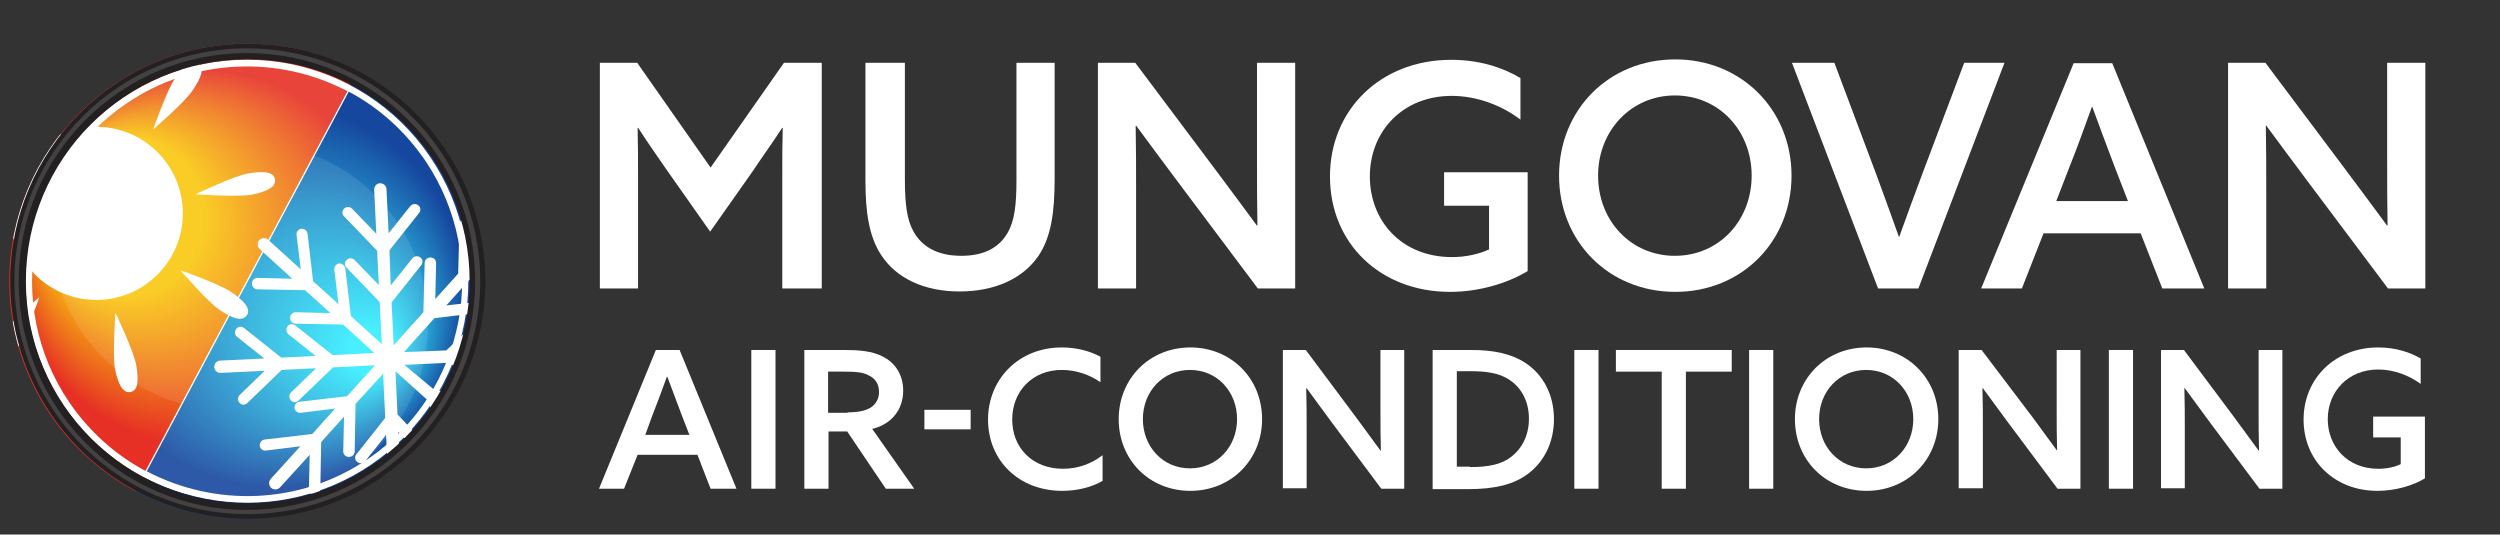
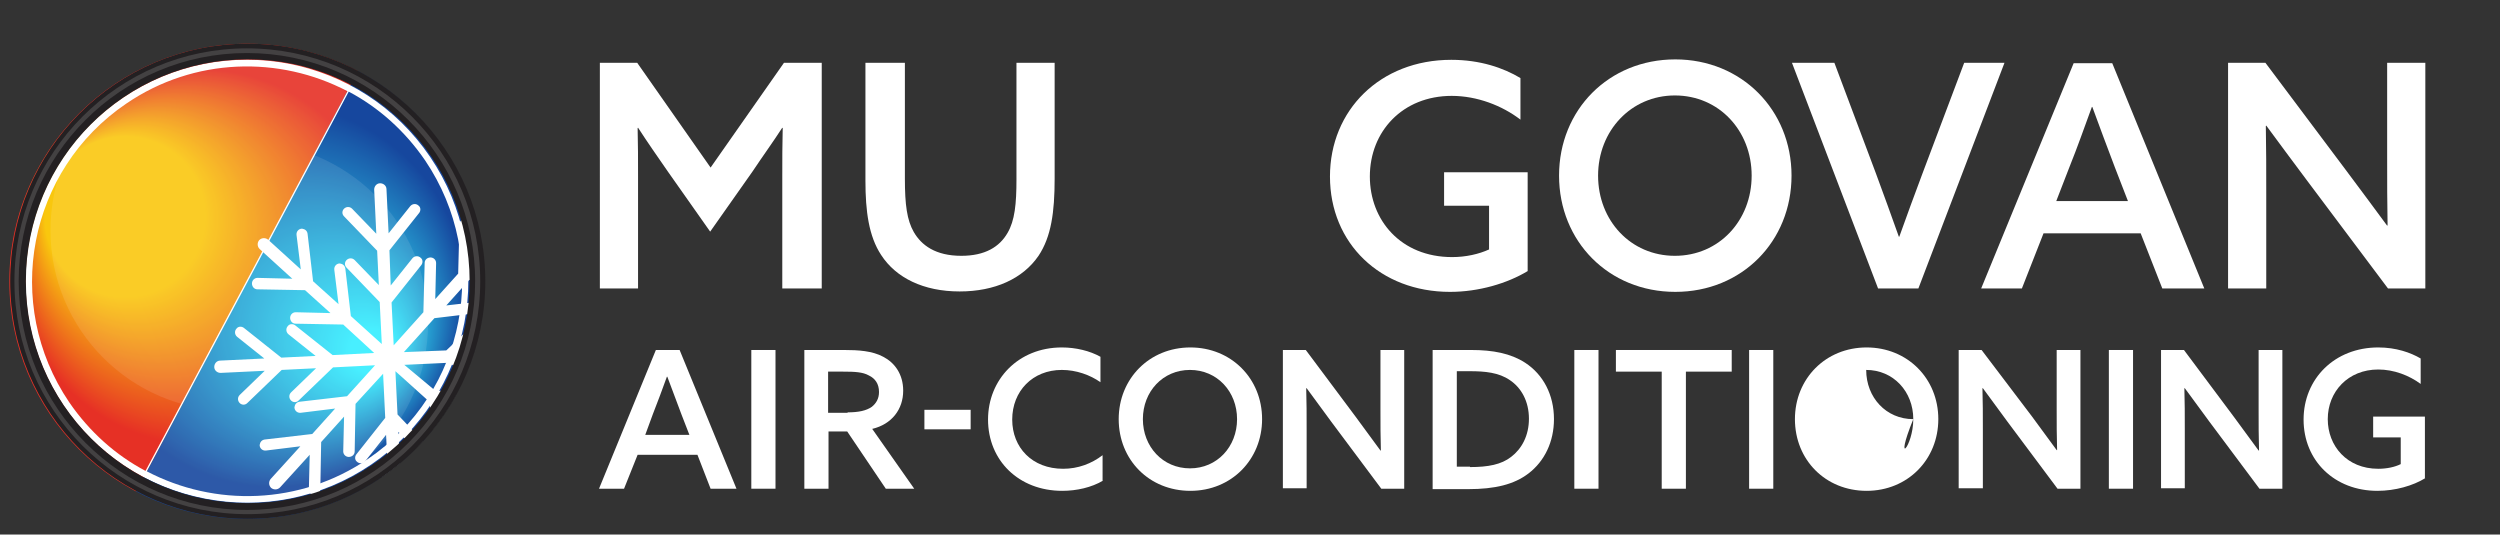
<svg xmlns="http://www.w3.org/2000/svg" xmlns:xlink="http://www.w3.org/1999/xlink" version="1.1" id="Layer_1" x="0px" y="0px" viewBox="0 0 589.3 126" style="enable-background:new 0 0 589.3 126;" xml:space="preserve">
  <rect x="0" y="0" width="589.3" height="126" fill="#333333" stroke="none" />
  <style type="text/css">
	.st0{fill:#FFFFFF;}
	.st1{clip-path:url(#BASE_2_);}
	.st2{fill:url(#BASE_3_);}
	.st3{opacity:0.1;clip-path:url(#BASE_2_);fill:#FFFFFF;}
	.st4{clip-path:url(#BASE_4_);}
	.st5{fill:url(#BASE_5_);}
	.st6{opacity:0.1;clip-path:url(#BASE_4_);fill:#FFFFFF;}
	.st7{clip-path:url(#SVGID_2_);fill:#FFFFFF;}
	.st8{clip-path:url(#BASE_7_);}
	.st9{display:none;fill:#FFFFFF;}
	.st10{fill:#232022;}
	.st11{fill:#434142;}
</style>
  <g>
    <path class="st0" d="M141.2,14.8h9l17.3,24.7l17.3-24.7h8.9V68h-9.3V41.7c0-4,0-7.9,0.1-11.5l-0.1-0.1c-2.2,3.4-4.6,6.7-7,10.3   l-10,14.2l-10-14.2c-2.5-3.6-4.8-6.9-7-10.3l-0.1,0.1c0.1,3.7,0.1,7.5,0.1,11.5V68h-9V14.8z" />
    <path class="st0" d="M248.6,42.1c0,7.9-0.8,13.7-3.8,18.2c-3.7,5.4-10.3,8.4-18.6,8.4c-8.5,0-15-3.2-18.5-8.6   c-2.9-4.4-3.7-10.3-3.7-17.5V14.8h9.3v27.3c0,6.2,0.5,9.8,2.1,12.6c1.8,3.1,5.1,5.6,11.2,5.6c5.6,0,9-2.1,10.9-5.4   c1.7-2.9,2.1-6.8,2.1-12.6V14.8h9V42.1z" />
-     <path class="st0" d="M258.8,68V14.8h8.8l19.2,25.6c3.3,4.4,6.4,8.6,9.5,12.8l0.1-0.1c-0.1-5-0.1-10.4-0.1-16.1V14.8h9V68h-8.8   l-19.2-25.6c-3.3-4.4-6.4-8.6-9.5-12.8l-0.1,0.1c0.1,5,0.1,10.4,0.1,16.1V68H258.8z" />
    <path class="st0" d="M360.1,63.9c-4.8,2.9-11.5,4.9-18.3,4.9c-16.4,0-28.3-11.4-28.3-27.2c0-15.6,11.8-27.5,28.6-27.5   c6.8,0,12.3,1.9,16.3,4.3v9.8c-4.3-3.3-10.2-5.6-16.2-5.6c-11.6,0-19.3,8.4-19.3,19c0,10.3,7.3,19,19.4,19c3.2,0,6.3-0.7,8.7-1.8   V48.5h-10.6v-7.9h19.7V63.9z" />
    <path class="st0" d="M367.5,41.4c0-15.5,11.7-27.4,27.4-27.4c15.6,0,27.4,11.9,27.4,27.4s-11.7,27.4-27.4,27.4   C379.2,68.8,367.5,56.9,367.5,41.4z M412.9,41.4c0-10.6-7.7-18.9-18.1-18.9c-10.3,0-18.1,8.3-18.1,18.9s7.7,18.9,18.1,18.9   C405.2,60.3,412.9,52,412.9,41.4z" />
    <path class="st0" d="M422.4,14.8h10l9.8,26.1c1.8,4.9,3.6,9.8,5.4,14.9h0.1c1.7-4.8,3.6-9.9,5.5-15l9.8-26h9.5L452.2,68h-9.5   L422.4,14.8z" />
    <path class="st0" d="M519.6,68h-9.9l-5.1-13h-22.9l-5.1,13h-9.6l21.8-53.1h9.1L519.6,68z M484.7,47.4h16.9l-3.1-8   c-1.8-4.8-3.6-9.5-5.3-14.2h-0.1c-1.8,4.9-3.4,9.5-5.3,14.2L484.7,47.4z" />
    <path class="st0" d="M525.2,68V14.8h8.8l19.2,25.6c3.3,4.4,6.4,8.6,9.5,12.8l0.1-0.1c-0.1-5-0.1-10.4-0.1-16.1V14.8h9V68h-8.8   l-19.2-25.6c-3.3-4.4-6.4-8.6-9.5-12.8l-0.1,0.1c0.1,5,0.1,10.4,0.1,16.1V68H525.2z" />
  </g>
  <g>
    <path class="st0" d="M173.6,115.2h-6.1l-3.1-8h-14.1l-3.2,8h-5.9l13.4-32.7h5.6L173.6,115.2z M152.1,102.5h10.4l-1.9-4.9   c-1.1-2.9-2.2-5.8-3.3-8.8h-0.1c-1.1,3-2.1,5.8-3.3,8.8L152.1,102.5z" />
    <path class="st0" d="M177.1,82.5h5.7v32.7h-5.7V82.5z" />
    <path class="st0" d="M189.5,82.5h9.5c3.3,0,6.6,0.2,9.2,1.6c2.7,1.4,4.7,4.1,4.7,8c0,4.4-2.7,7.9-7.3,9l9.9,14.1h-6.7l-9.1-13.5   h-4.4v13.5h-5.7V82.5z M199.8,97.2c2.6,0,4.4-0.4,5.7-1.3c1-0.8,1.7-1.9,1.7-3.5c0-1.9-0.9-3.2-2.4-3.9c-1.4-0.8-3.3-0.9-6.1-0.9   h-3.5v9.7H199.8z" />
    <path class="st0" d="M217.9,96.6h10.9v4.6h-10.9V96.6z" />
    <path class="st0" d="M260,113.3c-2.7,1.6-6.2,2.4-9.6,2.4c-10.3,0-17.5-7.2-17.5-16.8c0-9.4,7.1-17,17.4-17c3.3,0,6.6,0.8,9.1,2.2   v6c-2.4-1.7-5.7-2.9-9.1-2.9c-6.9,0-11.7,5-11.7,11.7c0,6.6,4.7,11.6,12,11.6c3.5,0,6.7-1.2,9.3-3.2V113.3z" />
    <path class="st0" d="M263.7,98.8c0-9.5,7.2-16.9,16.9-16.9c9.6,0,16.9,7.3,16.9,16.9c0,9.5-7.2,16.9-16.9,16.9   C270.9,115.7,263.7,108.4,263.7,98.8z M291.6,98.8c0-6.5-4.7-11.6-11.1-11.6c-6.4,0-11.1,5.1-11.1,11.6c0,6.5,4.7,11.6,11.1,11.6   C286.9,110.4,291.6,105.3,291.6,98.8z" />
    <path class="st0" d="M302.4,115.2V82.5h5.4l11.8,15.8c2,2.7,3.9,5.3,5.8,7.9l0.1,0c-0.1-3.1-0.1-6.4-0.1-9.9V82.5h5.6v32.7h-5.4   l-11.8-15.8c-2-2.7-3.9-5.3-5.8-7.9l-0.1,0c0.1,3.1,0.1,6.4,0.1,9.9v13.7H302.4z" />
    <path class="st0" d="M337.7,82.5h9.1c5.1,0,9.3,0.8,12.7,3c4.3,2.8,6.8,7.6,6.8,13.3c0,5.3-2.2,9.9-6,12.8   c-3.4,2.6-7.9,3.7-14.2,3.7h-8.4V82.5z M346.5,110.1c4.3,0,7.4-0.6,9.7-2.4c2.5-1.9,4.2-5,4.2-9c0-4.1-1.8-7.3-4.5-9.1   c-2.6-1.8-5.9-2.1-9.4-2.1h-3.1v22.5H346.5z" />
    <path class="st0" d="M371.1,82.5h5.7v32.7h-5.7V82.5z" />
    <path class="st0" d="M391.6,87.6h-10.7v-5.1h27.3v5.1h-10.8v27.6h-5.7V87.6z" />
    <path class="st0" d="M412.3,82.5h5.7v32.7h-5.7V82.5z" />
-     <path class="st0" d="M423.1,98.8c0-9.5,7.2-16.9,16.9-16.9c9.6,0,16.9,7.3,16.9,16.9c0,9.5-7.2,16.9-16.9,16.9   C430.3,115.7,423.1,108.4,423.1,98.8z M451,98.8c0-6.5-4.7-11.6-11.1-11.6c-6.4,0-11.1,5.1-11.1,11.6c0,6.5,4.7,11.6,11.1,11.6   C446.3,110.4,451,105.3,451,98.8z" />
+     <path class="st0" d="M423.1,98.8c0-9.5,7.2-16.9,16.9-16.9c9.6,0,16.9,7.3,16.9,16.9c0,9.5-7.2,16.9-16.9,16.9   C430.3,115.7,423.1,108.4,423.1,98.8z M451,98.8c0-6.5-4.7-11.6-11.1-11.6c0,6.5,4.7,11.6,11.1,11.6   C446.3,110.4,451,105.3,451,98.8z" />
    <path class="st0" d="M461.7,115.2V82.5h5.4L479,98.2c2,2.7,3.9,5.3,5.8,7.9l0.1,0c-0.1-3.1-0.1-6.4-0.1-9.9V82.5h5.6v32.7H485   l-11.8-15.8c-2-2.7-3.9-5.3-5.8-7.9l-0.1,0c0.1,3.1,0.1,6.4,0.1,9.9v13.7H461.7z" />
    <path class="st0" d="M497.1,82.5h5.7v32.7h-5.7V82.5z" />
    <path class="st0" d="M509.4,115.2V82.5h5.4l11.8,15.8c2,2.7,3.9,5.3,5.8,7.9l0.1,0c-0.1-3.1-0.1-6.4-0.1-9.9V82.5h5.6v32.7h-5.4   l-11.8-15.8c-2-2.7-3.9-5.3-5.8-7.9l-0.1,0c0.1,3.1,0.1,6.4,0.1,9.9v13.7H509.4z" />
    <path class="st0" d="M571.7,112.7c-2.9,1.8-7.1,3-11.3,3c-10.1,0-17.4-7.1-17.4-16.8c0-9.6,7.3-17,17.6-17c4.2,0,7.6,1.2,10,2.6v6   c-2.7-2-6.3-3.4-10-3.4c-7.1,0-11.9,5.2-11.9,11.7c0,6.3,4.5,11.7,11.9,11.7c2,0,3.9-0.4,5.3-1.1v-6.3h-6.5v-4.9h12.2V112.7z" />
  </g>
  <g>
    <g>
      <defs>
        <path id="BASE_10_" d="M32.1,115.9C4.7,101.4-5.8,67.5,8.7,40.2S57,2.3,84.4,16.8L32.1,115.9z" />
      </defs>
      <clipPath id="BASE_2_">
        <use xlink:href="#BASE_10_" style="overflow:visible;" />
      </clipPath>
      <g class="st1">
        <radialGradient id="BASE_3_" cx="160.607" cy="200.009" r="59.296" fx="112.945" fy="199.975" gradientTransform="matrix(0.884 0.467 -0.467 0.884 9.542 -185.529)" gradientUnits="userSpaceOnUse">
          <stop offset="0.316" style="stop-color:#F9C70E" />
          <stop offset="0.746" style="stop-color:#E63025" />
        </radialGradient>
        <circle id="BASE_11_" class="st2" cx="58.2" cy="66.3" r="56" />
      </g>
      <circle class="st3" cx="54.4" cy="54.3" r="42.5" />
    </g>
    <g>
      <defs>
        <path id="BASE_8_" d="M32.1,115.9c27.4,14.4,61.3,4,75.7-23.4s4-61.3-23.4-75.7L32.1,115.9z" />
      </defs>
      <clipPath id="BASE_4_">
        <use xlink:href="#BASE_8_" style="overflow:visible;" />
      </clipPath>
      <g class="st4">
        <radialGradient id="BASE_5_" cx="314.56" cy="200.009" r="56.04" fx="277.16" fy="201.054" gradientTransform="matrix(-0.884 -0.467 -0.467 0.884 429.788 36.23)" gradientUnits="userSpaceOnUse">
          <stop offset="9.364393e-02" style="stop-color:#34EDFF" />
          <stop offset="0.806" style="stop-color:#16479E" />
        </radialGradient>
        <circle id="BASE_9_" class="st5" cx="58.2" cy="66.3" r="56" />
      </g>
      <circle class="st6" cx="58.4" cy="76.1" r="42.5" />
    </g>
  </g>
  <g>
    <defs>
      <path id="SVGID_1_" d="M131.6,81.3l-10.1,0.5l6.1-5.9c0.6-0.6,0.5-1.5-0.1-2h0c-0.5-0.4-1.2-0.4-1.7,0.1l-8.4,8l-8.1,0.4l6.1-5.9    c0.6-0.6,0.5-1.5-0.1-2c-0.5-0.4-1.2-0.4-1.7,0.1l-8.4,8L95.2,83l7.2-8l10.9-1.3c0.7-0.1,1.1-0.6,1.2-1.3v0c0-0.8-0.7-1.4-1.5-1.3    l-7.8,0.9l5.4-6l10.9-1.3c0.7-0.1,1.1-0.6,1.2-1.3v0c0-0.8-0.7-1.4-1.5-1.3l-7.8,0.9l6.4-7.1c0.5-0.6,0.5-1.5-0.1-2.1    c-0.6-0.5-1.5-0.5-2.1,0.1l-6.8,7.5l0.2-8.5c0-0.8-0.7-1.4-1.5-1.3c-0.7,0.1-1.2,0.6-1.2,1.3l-0.3,11.6l-5.4,6l0.2-8.5    c0-0.8-0.7-1.4-1.5-1.3c-0.7,0.1-1.2,0.6-1.2,1.3l-0.3,11.6l-7,7.8l-0.5-10.1l7-8.8c0.4-0.5,0.4-1.3-0.1-1.7    c-0.6-0.6-1.5-0.5-2,0.1l-5.1,6.4L91.8,59l7-8.8c0.4-0.5,0.4-1.3-0.1-1.7v0c-0.6-0.6-1.5-0.5-2,0.1L91.6,55l-0.5-10.4    c0-0.8-0.7-1.4-1.5-1.4c-0.8,0-1.4,0.7-1.4,1.5l0.5,10.4L83,49.2c-0.6-0.6-1.5-0.5-2,0.1v0c-0.4,0.5-0.4,1.2,0.1,1.7l7.8,8.1    l0.4,8.1l-5.7-5.9c-0.6-0.6-1.5-0.5-2,0.1c-0.4,0.5-0.4,1.2,0.1,1.7l7.8,8.1l0.5,9.9l-7.3-6.6l-1.3-11.2c-0.1-0.7-0.6-1.1-1.3-1.2    c-0.8,0-1.4,0.7-1.3,1.5l1,8.1l-6-5.4l-1.3-11.2c-0.1-0.7-0.6-1.1-1.3-1.2l0,0c-0.8,0-1.4,0.7-1.3,1.5l1,8.1l-7.7-7    c-0.6-0.5-1.5-0.5-2.1,0.1c-0.5,0.6-0.5,1.5,0.1,2.1l7.7,7l-8.2-0.2c-0.8,0-1.4,0.7-1.3,1.5v0c0.1,0.7,0.6,1.2,1.3,1.2l11.2,0.2    l6,5.4l-8.2-0.2c-0.8,0-1.4,0.7-1.3,1.5c0.1,0.7,0.6,1.2,1.3,1.2l11.2,0.2l7.3,6.7l-9.8,0.5l-8.8-7c-0.5-0.4-1.3-0.4-1.7,0.1    c-0.6,0.6-0.5,1.5,0.1,2l6.4,5.1l-8.1,0.4l-8.8-7c-0.5-0.4-1.3-0.4-1.7,0.1h0c-0.6,0.6-0.5,1.5,0.1,2l6.4,5.1l-10.4,0.5    c-0.8,0-1.4,0.7-1.4,1.5s0.7,1.4,1.5,1.4l10.4-0.5l-5.9,5.7c-0.6,0.6-0.5,1.5,0.1,2h0c0.5,0.4,1.2,0.4,1.7-0.1l8.1-7.8l8.1-0.4    l-5.9,5.7c-0.6,0.6-0.5,1.5,0.1,2c0.5,0.4,1.2,0.4,1.7-0.1l8.1-7.8l9.9-0.5l-6.6,7.3l-11.2,1.3c-0.7,0.1-1.1,0.6-1.2,1.3    c0,0.8,0.7,1.4,1.5,1.3l8.1-1l-5.4,6l-11.2,1.3c-0.7,0.1-1.1,0.6-1.2,1.3l0,0c0,0.8,0.7,1.4,1.5,1.3l8.1-1l-7,7.7    c-0.5,0.6-0.5,1.5,0.1,2.1c0.6,0.5,1.5,0.5,2.1-0.1l7-7.7l-0.2,8.2c0,0.8,0.7,1.4,1.5,1.3l0,0c0.7-0.1,1.2-0.6,1.2-1.3l0.2-11.2    l5.4-6l-0.2,8.2c0,0.8,0.7,1.4,1.5,1.3c0.7-0.1,1.2-0.6,1.2-1.3l0.2-11.2l6.5-7.1l0.5,10.4l-6.8,8.6c-0.4,0.5-0.4,1.3,0.1,1.7h0    c0.6,0.6,1.5,0.5,2-0.1l4.9-6.2l0.4,8.1l-6.8,8.6c-0.4,0.5-0.4,1.3,0.1,1.7l0,0c0.6,0.6,1.5,0.5,2-0.1l4.9-6.2l0.5,9.6    c0,0.8,0.7,1.4,1.5,1.4c0.8,0,1.4-0.7,1.4-1.5l-0.5-10.1l5.9,6.1c0.6,0.6,1.5,0.5,2-0.1v0c0.4-0.5,0.4-1.2-0.1-1.7l-8-8.4    l-0.4-8.1l5.9,6.1c0.6,0.6,1.5,0.5,2-0.1c0.4-0.5,0.4-1.2-0.1-1.7l-8-8.4l-0.5-10.2l8,7.2l1.3,10.9c0.1,0.7,0.6,1.1,1.3,1.2l0,0    c0.8,0,1.4-0.7,1.3-1.5l-0.9-7.8l6,5.4l1.3,10.9c0.1,0.7,0.6,1.1,1.3,1.2l0,0c0.8,0,1.4-0.7,1.3-1.5l-0.9-7.8l7.1,6.4    c0.6,0.5,1.5,0.5,2.1-0.1c0.5-0.6,0.5-1.5-0.1-2.1l-7.5-6.8l8.5,0.2c0.8,0,1.4-0.7,1.3-1.5l0,0c-0.1-0.7-0.6-1.2-1.3-1.2    l-11.6-0.3l-6-5.4l8.5,0.2c0.8,0,1.4-0.7,1.3-1.5c-0.1-0.7-0.6-1.2-1.3-1.2l-11.6-0.3L95.3,86l10.7-0.5l8.6,6.8    c0.5,0.4,1.3,0.4,1.7-0.1v0c0.6-0.6,0.5-1.5-0.1-2l-6.2-4.9l8.1-0.4l8.6,6.8c0.5,0.4,1.3,0.4,1.7-0.1l0,0c0.6-0.6,0.5-1.5-0.1-2    l-6.2-4.9l9.6-0.5c0.8,0,1.4-0.7,1.4-1.5C133.1,81.8,132.4,81.2,131.6,81.3z" />
    </defs>
    <clipPath id="SVGID_2_">
      <use xlink:href="#SVGID_1_" style="overflow:visible;" />
    </clipPath>
    <circle id="BASE_1_" class="st7" cx="58.2" cy="66.3" r="56" />
  </g>
  <g>
    <defs>
-       <circle id="BASE_6_" cx="58.2" cy="66.3" r="56" />
-     </defs>
+       </defs>
    <clipPath id="BASE_7_">
      <use xlink:href="#BASE_6_" style="overflow:visible;" />
    </clipPath>
    <g class="st8">
      <circle class="st0" cx="22.7" cy="50.3" r="20.4" />
      <path class="st0" d="M36.1,30.5c0,0,3.2-9.2,5.2-12.1s3.9-4.6,5.4-3.6c1.6,1.1,0.8,3.5-1.3,6.5C43.5,24.2,36.1,30.5,36.1,30.5z" />
      <path class="st9" d="M18.2,26.8c0,0-4.2-8.7-4.9-12.3s-0.5-6,1.3-6.4c1.9-0.4,3,2,3.7,5.5S18.2,26.8,18.2,26.8z" />
      <path class="st9" d="M2.9,36.9c0,0-9.2-3.2-12.1-5.2s-4.6-3.9-3.6-5.4c1.1-1.6,3.5-0.8,6.5,1.3S2.9,36.9,2.9,36.9z" />
      <path class="st9" d="M-0.8,54.8c0,0-8.7,4.2-12.3,4.9c-3.6,0.6-6,0.5-6.4-1.3c-0.4-1.9,2-3,5.5-3.7C-10.5,54-0.8,54.8-0.8,54.8z" />
      <path class="st0" d="M9.3,70c0,0-3.2,9.2-5.2,12.1c-2.1,3-3.9,4.6-5.4,3.6c-1.6-1.1-0.8-3.5,1.3-6.5S9.3,70,9.3,70z" />
      <path class="st0" d="M27.2,73.7c0,0,4.2,8.7,4.9,12.3c0.6,3.6,0.5,6-1.3,6.4c-1.9,0.4-3-2-3.7-5.5C26.5,83.4,27.2,73.7,27.2,73.7z    " />
-       <path class="st0" d="M42.5,63.7c0,0,9.2,3.2,12.1,5.2c3,2.1,4.6,3.9,3.6,5.4c-1.1,1.6-3.5,0.8-6.5-1.3    C48.8,71,42.5,63.7,42.5,63.7z" />
      <path class="st0" d="M46.1,45.8c0,0,8.7-4.2,12.3-4.9c3.6-0.6,6-0.5,6.4,1.3c0.4,1.9-2,3-5.5,3.7C55.8,46.5,46.1,45.8,46.1,45.8z" />
    </g>
  </g>
  <g>
    <path class="st0" d="M101.4,37C85.2,13.1,52.8,6.9,28.9,23.1S-1.1,71.8,15,95.6s48.7,30.1,72.5,13.9S117.6,60.9,101.4,37z    M29.8,24.4c16-10.9,36.1-11.3,52.1-2.9L34.3,111c-7-3.7-13.2-9.2-18-16.2C0.6,71.6,6.6,40.1,29.8,24.4z M86.7,108.2   c-16,10.9-36.1,11.3-52.1,2.9l47.6-89.5c7,3.7,13.2,9.2,18,16.2C115.9,61,109.9,92.5,86.7,108.2z" />
    <g>
      <path class="st10" d="M58.4,10.3c-31,0-56,25.1-56,56s25.1,56,56,56s56-25.1,56-56S89.3,10.3,58.4,10.3z M58.4,118.6    c-28.9,0-52.3-23.4-52.3-52.3S29.5,14,58.4,14s52.3,23.4,52.3,52.3S87.2,118.6,58.4,118.6z" />
      <path class="st11" d="M58.2,11.4C27.9,11.4,3.4,36,3.4,66.3s24.6,54.9,54.9,54.9s54.9-24.6,54.9-54.9S88.6,11.4,58.2,11.4z     M58.2,120.2C28.5,120.2,4.4,96,4.4,66.3s24.1-53.8,53.8-53.8s53.8,24.1,53.8,53.8S88,120.2,58.2,120.2z" />
    </g>
  </g>
</svg>